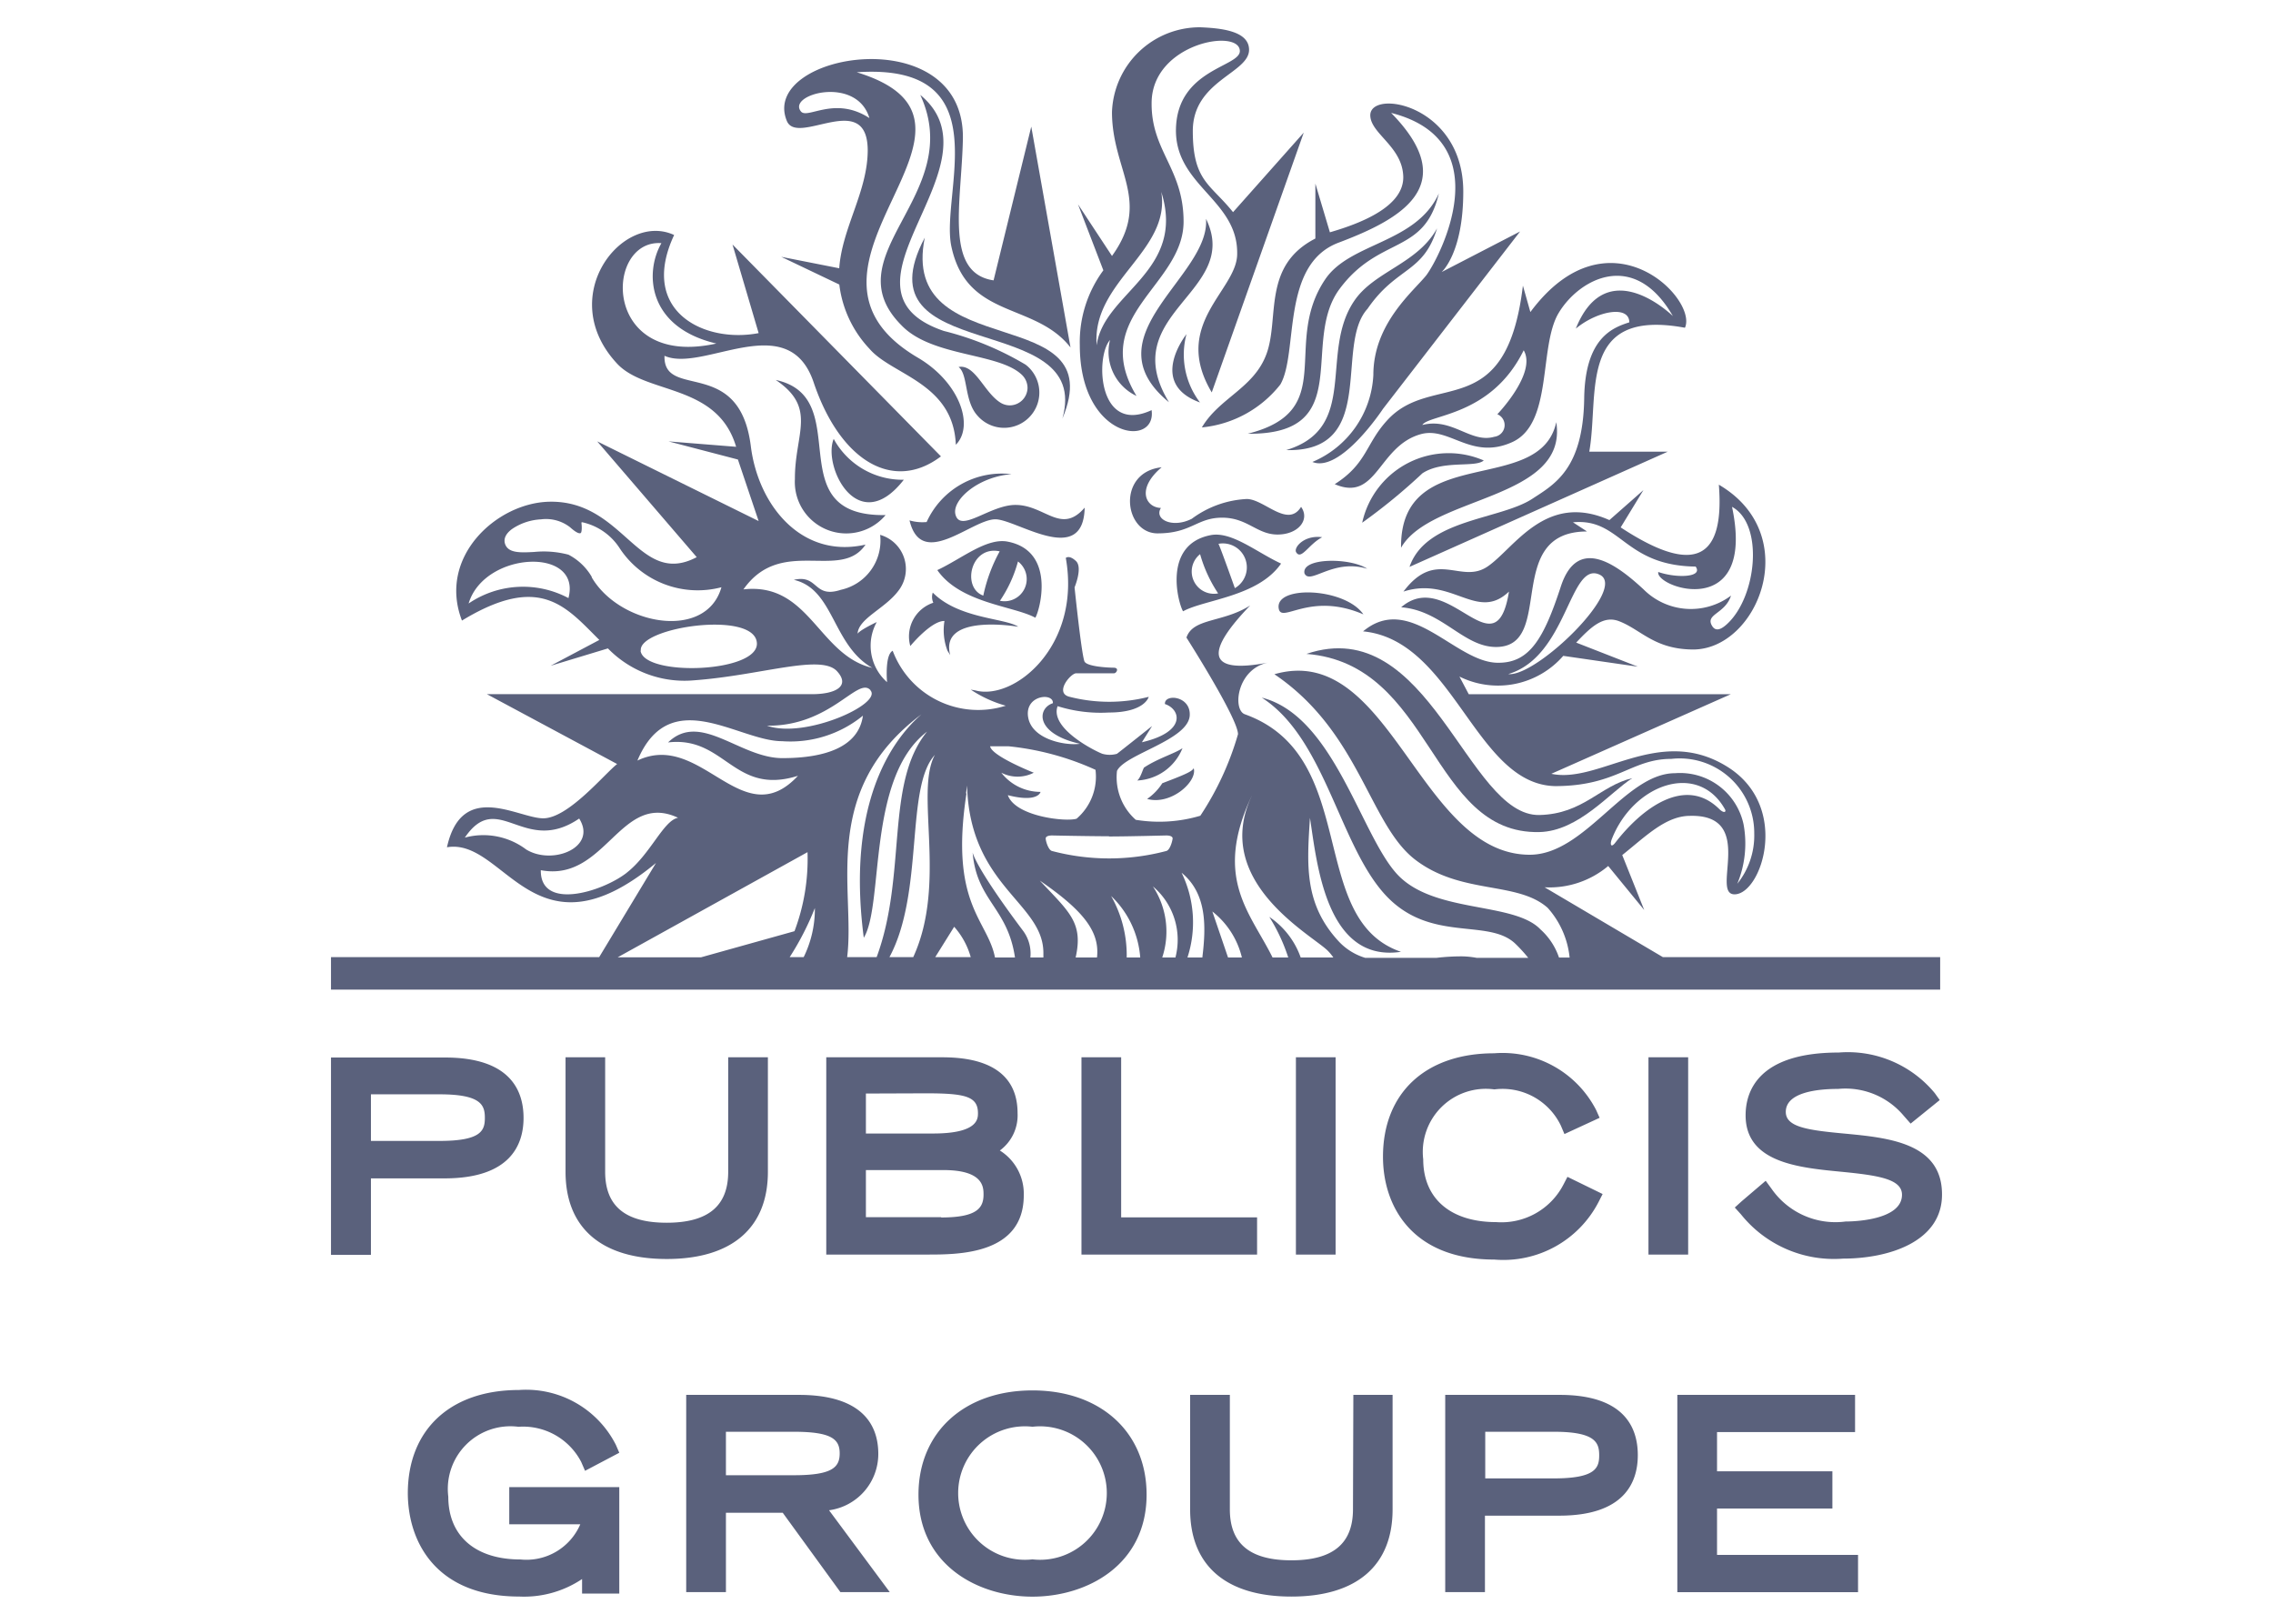
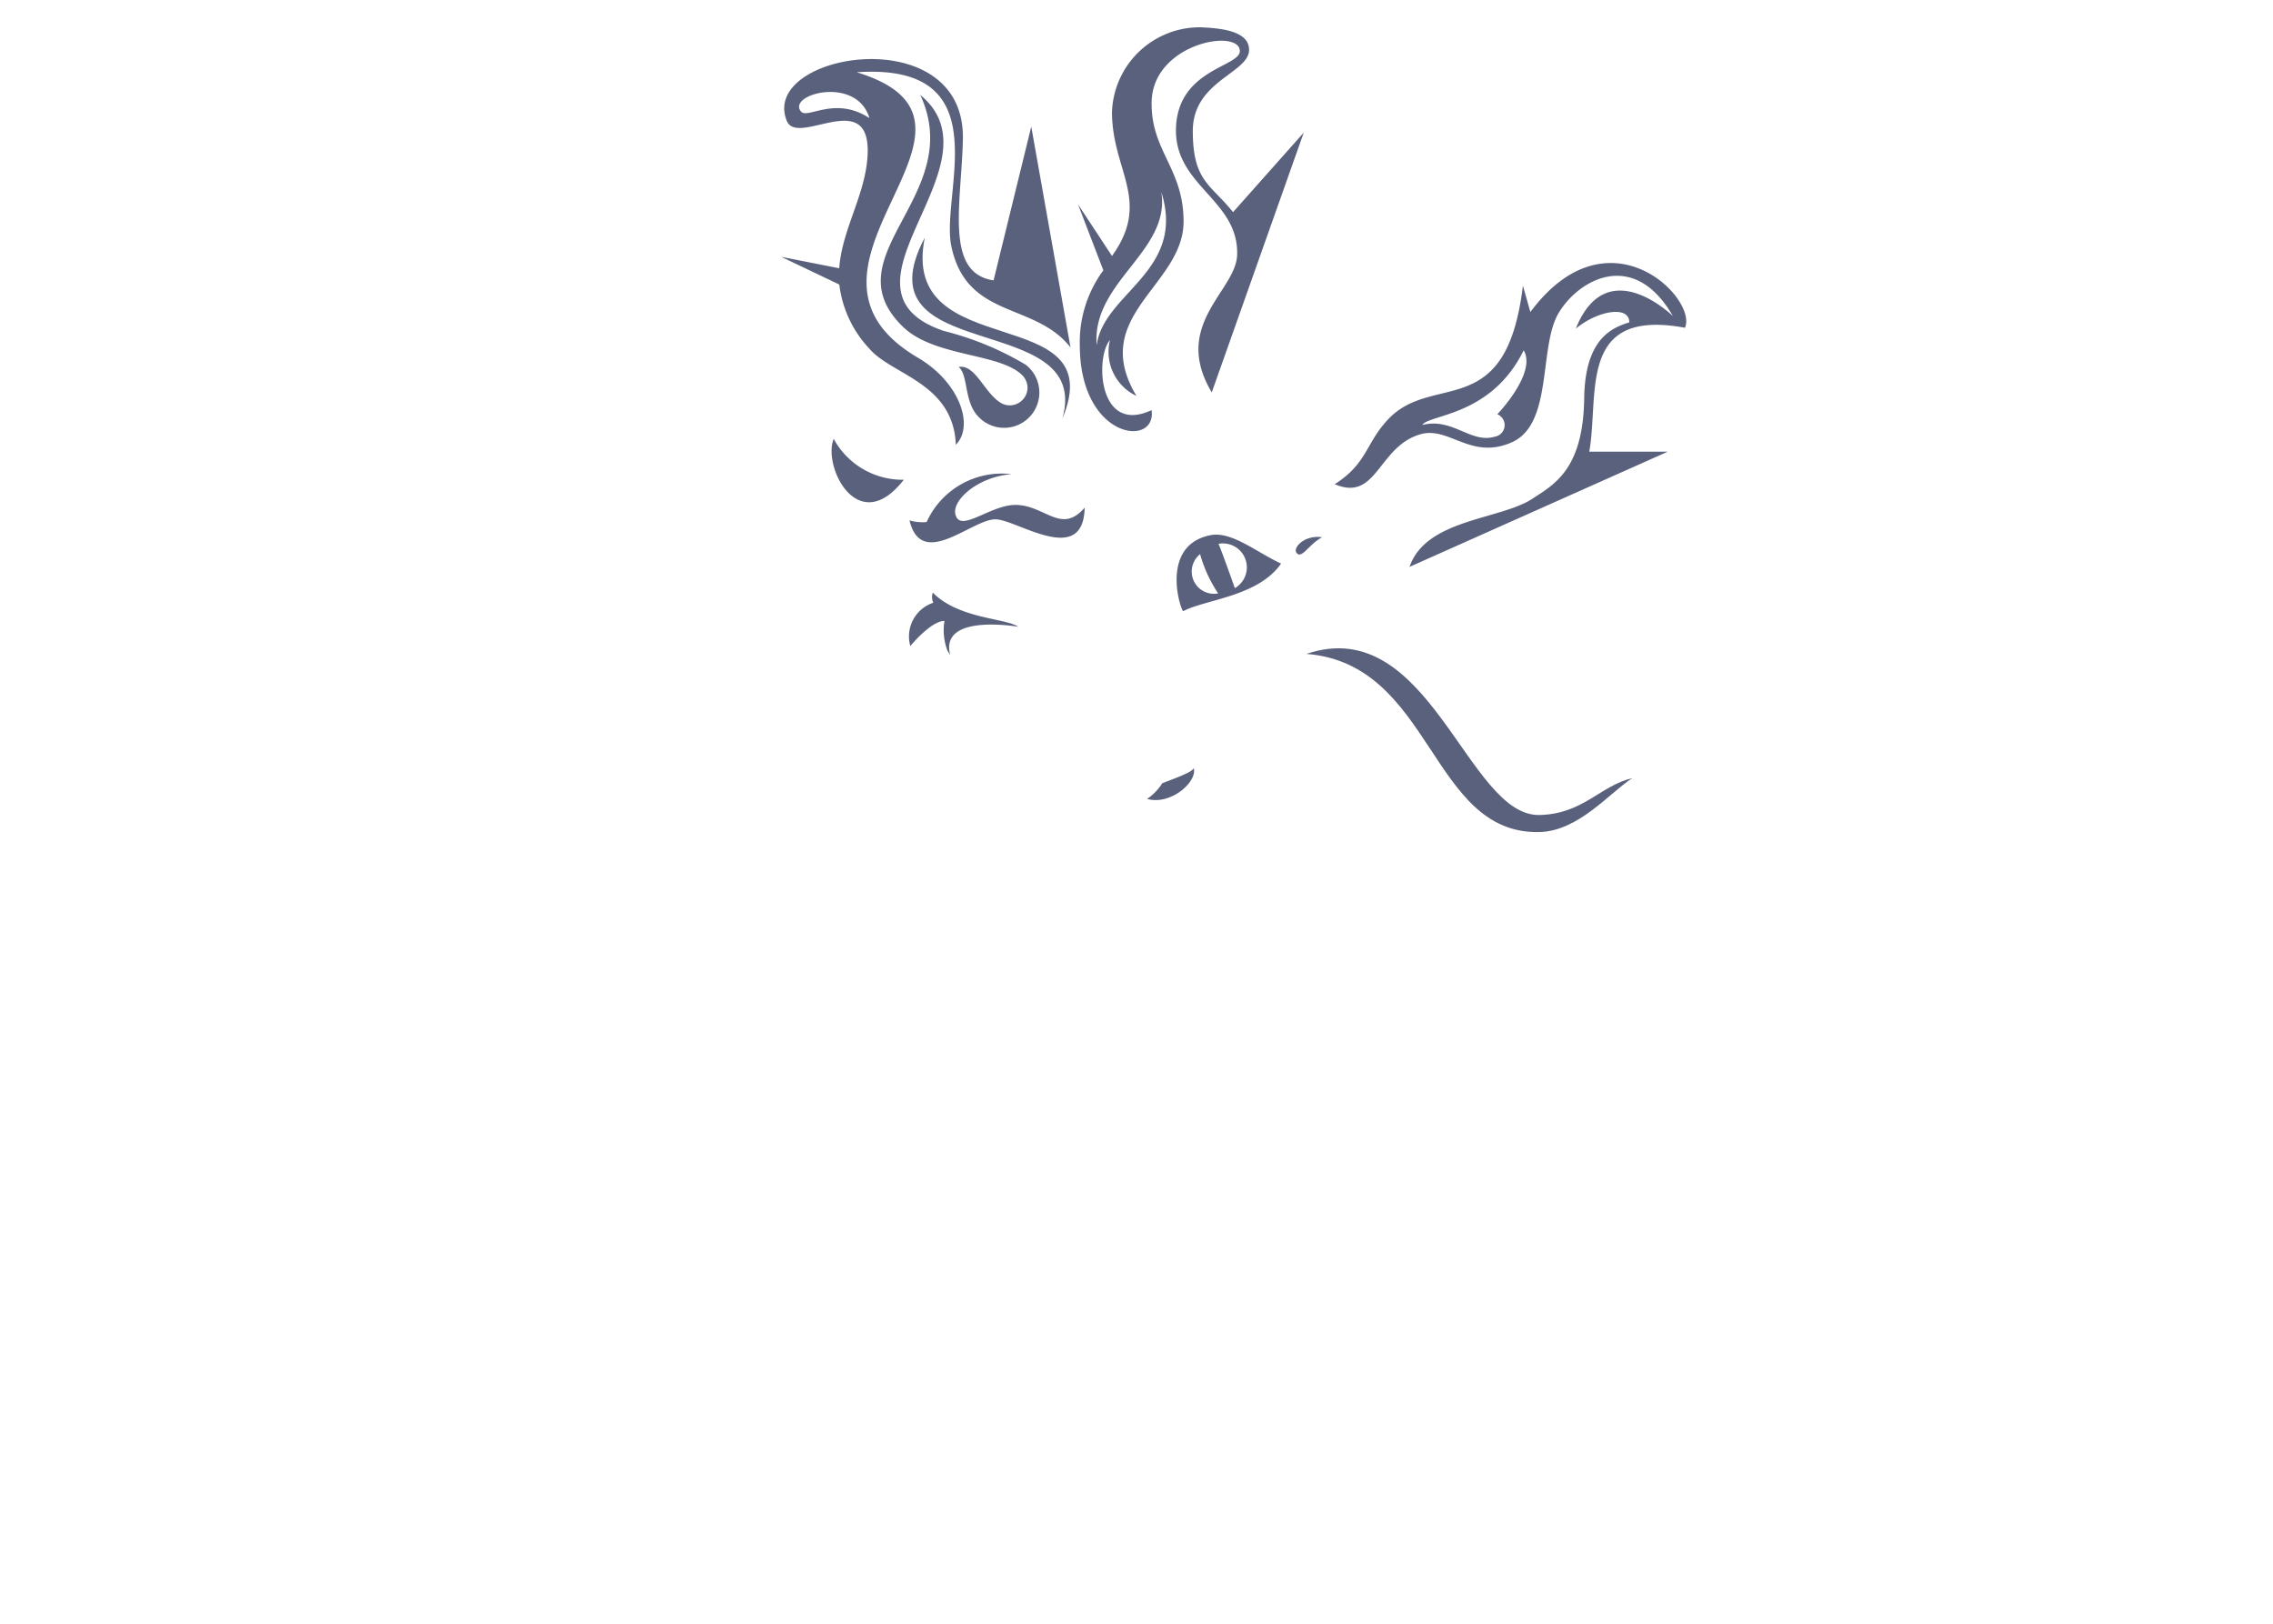
<svg xmlns="http://www.w3.org/2000/svg" data-name="Layer 1" width="84" height="60">
-   <path d="M19.348 41.307c0-1.018-.5-2.23-2.9-2.23h-4.216v7.29h1.476v-2.824h2.746c2.392-.009 2.894-1.227 2.894-2.236Zm-5.64-.87h2.537c1.546 0 1.673.406 1.673.87s-.127.852-1.673.852h-2.537Zm14.67 2.863v-4.232h-1.467V43.3c0 1.267-.746 1.882-2.274 1.882s-2.273-.615-2.273-1.882v-4.232H20.9V43.3c0 2.076 1.329 3.222 3.741 3.222s3.737-1.155 3.737-3.222Zm9.456.866a1.884 1.884 0 0 0-.884-1.653 1.613 1.613 0 0 0 .655-1.38c0-2.065-2.183-2.065-2.9-2.065h-4.17v7.29h3.735c1.16 0 3.564 0 3.564-2.192ZM34.212 40.4c1.45 0 1.929.108 1.929.734 0 .206 0 .751-1.656.751H32v-1.477Zm.58 4.576H32v-1.74h2.865c1.482 0 1.482.635 1.482.908 0 .508-.267.844-1.572.844Zm11.664.008h-5.023v-5.916h-1.467v7.29h6.49v-1.374zm1.435-5.916h1.467v7.29h-1.467zm11.182 5.353.153-.3-1.3-.635-.15.29a2.579 2.579 0 0 1-2.48 1.383c-1.69 0-2.7-.87-2.7-2.32a2.331 2.331 0 0 1 2.63-2.584 2.39 2.39 0 0 1 2.456 1.337l.133.313 1.3-.6-.13-.29a3.888 3.888 0 0 0-3.77-2.094c-2.531 0-4.106 1.465-4.106 3.822 0 1.836 1.082 3.8 4.115 3.8a3.958 3.958 0 0 0 3.849-2.122Zm1.847-5.353h1.467v7.29H60.92zm7.238 2.819c-1.346-.125-2.163-.238-2.163-.8 0-.74 1.215-.85 1.937-.85a2.81 2.81 0 0 1 2.421.992l.255.29 1.076-.87-.183-.256a4.172 4.172 0 0 0-3.552-1.5c-2.992 0-3.439 1.45-3.439 2.32 0 1.74 1.943 1.931 3.5 2.082 1.377.134 2.279.264 2.279.853 0 .962-1.87.989-2.085.989a2.876 2.876 0 0 1-2.74-1.216l-.212-.289-.89.759-.252.229.229.253a4.4 4.4 0 0 0 3.77 1.635c1.687 0 3.659-.62 3.659-2.366.006-1.919-1.998-2.101-3.61-2.255ZM18.82 56.325h2.625a2.166 2.166 0 0 1-2.21 1.3c-1.67 0-2.668-.87-2.668-2.319a2.315 2.315 0 0 1 2.592-2.584 2.42 2.42 0 0 1 2.32 1.3l.142.327 1.265-.667-.125-.29a3.716 3.716 0 0 0-3.584-2.029c-2.532 0-4.106 1.464-4.106 3.822.011 1.85 1.093 3.81 4.12 3.81a3.85 3.85 0 0 0 2.32-.647v.537h1.375v-3.934H18.82Zm13.638-2.601c0-.995-.51-2.181-2.937-2.181h-4.162v7.288h1.468V55.9h2.1l2.131 2.932h1.824l-2.244-3.025a2.1 2.1 0 0 0 1.82-2.083Zm-5.631-.818h2.514c1.415 0 1.69.29 1.69.8s-.269.806-1.69.806h-2.514Zm11.329-1.528c-2.52 0-4.213 1.549-4.213 3.851 0 2.587 2.183 3.77 4.213 3.77s4.217-1.18 4.217-3.77c0-2.302-1.694-3.851-4.217-3.851Zm0 6.243a2.466 2.466 0 1 1 0-4.9 2.466 2.466 0 1 1 0 4.9ZM50 55.774c0 1.267-.745 1.882-2.276 1.882s-2.274-.615-2.274-1.882v-4.231h-1.468v4.231c0 2.079 1.328 3.222 3.741 3.222s3.741-1.143 3.741-3.222v-4.231h-1.45Zm7.637-4.231h-4.228v7.288h1.468v-2.825h2.749c2.389 0 2.9-1.215 2.9-2.236s-.499-2.227-2.889-2.227Zm-2.749 1.363h2.541c1.542 0 1.67.409 1.67.87s-.128.853-1.67.853h-2.541Zm8.566 2.836h4.263v-1.374h-4.263v-1.45h5.101v-1.375h-6.568v7.291h6.678v-1.378h-5.211v-1.714zm-2-20.374-4.371-2.581A3.368 3.368 0 0 0 59.432 32l1.331 1.626-.812-2.03c.87-.693 1.607-1.449 2.509-1.449 2.468-.058.739 2.9 1.641 2.9 1.006 0 2.1-3.294-.316-4.744-2.5-1.513-4.686.67-6.455.29l6.632-2.94h-9.683L53.934 25a3.2 3.2 0 0 0 3.837-.765l2.757.4-2.279-.89c.545-.58 1.006-1.012 1.581-.792.817.313 1.3 1.032 2.717 1.047 2.4.026 4.144-4.234.974-6.09.241 3.039-1.174 3.19-3.628 1.578l.841-1.378-1.258 1.108c-2.358-1.05-3.509 1.038-4.5 1.714s-1.905-.676-3.111.928c1.8-.58 2.717 1.128 3.9 0-.49 3.048-2.242-.928-3.984.58 1.511.116 2.3 1.467 3.506 1.467 2.218 0 .24-4.268 3.363-4.268l-.52-.339c1.775-.165 1.865 1.6 4.533 1.636.29.4-.7.435-1.381.2-.113.58 3.625 1.841 2.726-2.407 1.178.638.922 3.309-.179 4.326-.215.2-.415.29-.549.087-.29-.455.47-.446.691-1.133a2.473 2.473 0 0 1-3.237-.235c-.974-.9-2.43-2.007-3.053-.1s-1.148 2.816-2.3 2.816c-1.58.026-3.253-2.624-5.008-1.16 3.352.322 4.144 5.652 7.093 5.718 2.291 0 2.807-1.006 4.3-1.006a2.755 2.755 0 0 1 3.063 2.758 2.842 2.842 0 0 1-.626 1.856 3.888 3.888 0 0 0 .232-2.192 2.4 2.4 0 0 0-2.535-1.893c-1.838 0-3.32 3.013-5.367 3.013-4.1 0-5.151-7.9-9.437-6.67 3.155 2.132 3.5 5.542 5.2 6.85s3.77.783 4.9 1.783a3.244 3.244 0 0 1 .81 1.836h-.392a2.455 2.455 0 0 0-.684-1.039c-.983-1.032-3.932-.58-5.287-2.029s-2.346-5.864-5.014-6.537c2.32 1.491 2.842 5.342 4.51 7.227s3.862.887 4.874 1.879a5.6 5.6 0 0 1 .464.51h-1.908a3.176 3.176 0 0 0-.551-.055q-.468 0-.933.055h-2.633a2.217 2.217 0 0 1-.952-.58c-1.319-1.4-1.2-2.862-1.09-4.593.255 1.627.58 5.367 3.364 4.95-3.518-1.2-1.47-7.232-5.771-8.778-.464-.171-.29-1.685.87-1.911-2.32.447-2.32-.4-.67-2.111-1.009.644-2.114.458-2.357 1.189 0 0 1.905 2.987 1.905 3.57a10.9 10.9 0 0 1-1.392 3.013 5.329 5.329 0 0 1-2.387.15 2.1 2.1 0 0 1-.693-1.806c.29-.624 2.648-1.137 2.689-2.059.031-.725-.949-.8-.917-.412.58.189.812 1.027-.852 1.412l.377-.6s-1.236.983-1.3 1.027a.985.985 0 0 1-.533 0c-.18-.058-1.963-.914-1.659-1.761a5.3 5.3 0 0 0 1.888.235c1.345 0 1.479-.58 1.479-.58a5.916 5.916 0 0 1-2.92 0c-.58-.136.034-.87.24-.87h1.4c.084 0 .2-.194 0-.206-.142 0-1.035-.029-1.1-.246-.119-.377-.36-2.723-.36-2.723s.308-.731.053-.971-.377-.116-.377-.116c.58 3.256-1.914 5.286-3.344 4.895l-.168-.029a4.543 4.543 0 0 0 1.293.594 3.374 3.374 0 0 1-4.178-2.03c-.232.119-.238.754-.209 1.16a1.8 1.8 0 0 1-.38-2.221c-.681.327-.708.432-.708.432.027-.56 1.007-.925 1.5-1.578a1.311 1.311 0 0 0-.667-2.076 1.859 1.859 0 0 1-1.45 2.03c-1.024.336-.818-.58-1.74-.368 1.493.342 1.415 2.407 2.9 3.253-1.993-.467-2.32-3.175-4.762-2.9 1.395-1.986 3.6-.29 4.512-1.655-2.36.539-3.967-1.45-4.239-3.637-.418-3.34-3.239-1.693-3.19-3.34 1.421.64 4.57-1.795 5.51.977.974 2.9 2.937 4.08 4.706 2.74L27.07 9.035l.966 3.274c-2.013.388-4.44-.812-3.123-3.625-1.905-.885-4.425 2.279-2.1 4.761 1.076 1.143 3.7.722 4.391 3.065l-2.5-.2 2.566.67.766 2.274-5.965-2.944 3.677 4.278c-2.149 1.136-2.682-2.117-5.46-2.048-1.943.047-4.121 2.048-3.216 4.391 2.9-1.763 3.842-.508 5.077.716l-1.8.954 2.117-.641a3.947 3.947 0 0 0 3.19 1.178c2.511-.186 4.727-1 5.295-.314.458.519-.046.827-.951.827H17.994l4.813 2.581c-.464.359-1.806 2.006-2.731 2.006s-3.007-1.426-3.558 1.07c2.14-.365 3.224 4.31 7.725.58l-2.1 3.48h-9.911v1.2H71.7v-1.2ZM59.1 21.228c1.105.476-2.32 3.8-3.361 3.68 2.184-.646 2.259-4.158 3.361-3.68Zm.449 9.822c.775-2.059 3.19-2.946 4.2-1.142.05.09-.026.159-.2 0-1.255-1.256-2.862-.061-3.868 1.247-.142.171-.18.055-.131-.105ZM24.443 8.985c-.632 1.1-.51 3.112 2.03 3.709-4.251.943-4.144-3.865-2.03-3.709ZM21.007 22.1a3.574 3.574 0 0 0-3.689.2c.582-1.941 4.193-2.1 3.689-.2Zm.87-.769a2.133 2.133 0 0 0-.87-.835 3.566 3.566 0 0 0-1.268-.1c-.5.027-.928.044-1.061-.263-.087-.2 0-.415.267-.6a2.09 2.09 0 0 1 1.047-.342 1.45 1.45 0 0 1 1.073.29c.246.221.348.238.391.218s.047-.177.041-.276-.023-.13.02-.125a2.208 2.208 0 0 1 1.395.978 3.453 3.453 0 0 0 3.749 1.424c-.565 1.992-3.775 1.4-4.8-.377Zm1.806 2.714c-.119-.87 4.254-1.516 4.289-.266.02 1.087-4.17 1.226-4.3.266Zm22.57 5.377c-1.45 3.117 2.125 5.066 2.792 5.686a1.709 1.709 0 0 1 .229.273h-1.206a3.013 3.013 0 0 0-1.16-1.5 6.688 6.688 0 0 1 .7 1.5h-.58c-.819-1.66-2.196-2.919-.775-5.963Zm-.36 5.959h-.51l-.58-1.7a3.073 3.073 0 0 1 1.09 1.693Zm-1.45 0h-.56a4.187 4.187 0 0 0-.217-3.132c.925.757.913 1.949.768 3.123Zm-.992 0h-.5a3.039 3.039 0 0 0-.345-2.627 2.586 2.586 0 0 1 .835 2.618Zm-3.7 0c.29-1.291-.238-1.682-1.325-2.842 1.633 1.122 2.221 1.9 2.114 2.842Zm1.325-2.259a3.5 3.5 0 0 1 1.062 2.259h-.5a4.434 4.434 0 0 0-.574-2.268Zm-.087-2.213c.717 0 2.071-.037 2.109-.037.191 0 .232.063.237.1 0 .076-.09.435-.232.473a8.263 8.263 0 0 1-4.228 0c-.139-.038-.24-.4-.229-.473 0-.032.041-.1.232-.1-.008 0 1.389.029 2.1.029Zm-2.079-4.925c-.58.189-.675 1.122 1 1.5-.546.079-1.885-.171-1.926-1.093-.025-.72.955-.791.926-.407Zm-1.644 1.592a10.234 10.234 0 0 1 3.219.87 2.046 2.046 0 0 1-.7 1.807c-.406.124-2.265-.084-2.54-.87 1.131.29 1.209-.122 1.209-.122a1.825 1.825 0 0 1-1.45-.708 1.311 1.311 0 0 0 1.2 0s-1.563-.617-1.613-.977Zm-1.566 1.74.038-.29c.1 3.735 2.821 4.327 2.821 6.185v.169h-.481a1.407 1.407 0 0 0-.29-1.012c-1.769-2.361-1.844-2.868-1.844-2.868.15 1.789 1.293 2.03 1.565 3.88h-.739c-.273-1.4-1.685-1.952-1.053-6.064Zm.162 6.052h-1.3l.7-1.122a2.834 2.834 0 0 1 .612 1.122Zm-2.122 0h-.87c1.287-2.392.58-6.278 1.679-7.473-.754 1.386.461 4.733-.8 7.473Zm.351-9.007c-.522.464-2.918 2.564-2.169 8.291.753-1.238.107-5.922 2.34-7.618-1.563 1.905-.734 5.278-1.865 8.334h-1.09c.313-2.471-1.056-6.162 2.792-9.007Zm-4.4 9.007h-.508a10.4 10.4 0 0 0 .931-1.815 4.022 4.022 0 0 1-.414 1.815Zm2.476-9.859c.452.5-2.41 1.8-3.819 1.307 2.357.024 3.349-1.826 3.819-1.316ZM28.9 27.388a4.236 4.236 0 0 0 2.99-.943c-.16 1.16-1.4 1.569-2.976 1.569s-3.027-1.74-4.225-.58c2.109-.246 2.422 1.981 4.8 1.233-2.058 2.215-3.566-1.691-5.933-.563 1.203-2.859 3.732-.716 5.344-.716Zm-11.724 3.567c1.229-1.819 2.184.684 4.228-.708.678 1.07-.989 1.74-1.96 1.142a2.626 2.626 0 0 0-2.268-.437Zm5.979 1.3c-.9.7-3.189 1.406-3.169-.1 2.395.455 2.94-2.937 5.072-1.937-.54.1-1.015 1.343-1.9 2.033Zm6.687-.766a7.553 7.553 0 0 1-.481 2.92l-3.457.966h-3.079Z" fill="#5a617c" />
-   <path d="M42.929 17.267c-1.667.18-1.4 2.442-.15 2.442s1.45-.58 2.386-.58 1.285.623 2.047.623 1.21-.545.87-1.023c-.493.8-1.365-.29-2.009-.29a3.709 3.709 0 0 0-2.03.731c-.719.365-1.406.017-1.14-.4-.562-.018-.922-.702.026-1.503Zm6.041-6.939c-1.613 2.4.522 4.851-2.862 5.7 4.019.041 1.931-3.384 3.4-5.356s3.129-1.244 3.666-3.523c-.849 1.857-3.285 1.804-4.204 3.179Zm-4.623 4.544a2.916 2.916 0 0 1-.5-2.523s-1.457 1.818.5 2.523Z" fill="#5a617c" />
-   <path d="M50.043 11.123c-1.294 1.916.2 4.691-2.512 5.509 3.411.084 1.772-3.865 3.005-5.219 1.078-1.572 2.061-1.3 2.572-2.976-.722 1.314-2.332 1.589-3.065 2.686Zm4.79 5.892a3.268 3.268 0 0 0-4.492 2.3 21.638 21.638 0 0 0 2.225-1.826c.765-.5 1.954-.196 2.267-.474Zm-6.626 4.17c.2.452 1.041-.557 2.32-.168-.627-.417-2.433-.417-2.32.168Z" fill="#5a617c" />
-   <path d="M57.513 15.6c-.6 2.763-5.78.719-5.736 4.64 1.096-1.932 6.185-1.758 5.736-4.64Zm-10.257 6.884c.1.58 1.137-.638 3.129.218-.685-.992-3.277-1.085-3.129-.218ZM43.2 14.863c-2.009-3.3 2.7-4.059 1.369-6.777.164 2.129-4.357 4.327-1.369 6.777Zm.5 12.783c-.27.191-.917.38-1.424.719-.052.09-.136.4-.252.476a1.9 1.9 0 0 0 1.676-1.195Zm-6.451-7.63c-.78-.159-1.711.63-2.61 1.05.852 1.227 2.827 1.325 3.622 1.76.168-.272.768-2.456-1.012-2.81Zm-.911 1.993c-.809-.29-.47-1.865.606-1.636a5.952 5.952 0 0 0-.606 1.636Zm.618.188a4.827 4.827 0 0 0 .664-1.45.819.819 0 0 1-.664 1.453Z" fill="#5a617c" />
  <path d="M40.085 18.758c-.87 1.012-1.468-.1-2.558-.1-.94 0-2.03 1.041-2.215.363-.151-.525.811-1.4 2.07-1.5a3.049 3.049 0 0 0-3.138 1.769 1.668 1.668 0 0 1-.632-.061c.441 1.845 2.3-.04 3.173-.04.788.004 3.253 1.784 3.3-.431ZM39.838 7.55l.937 2.439a4.461 4.461 0 0 0-.87 2.766c0 3.48 2.85 3.8 2.653 2.4-1.989.925-2.085-1.974-1.537-2.592A1.8 1.8 0 0 0 42 14.631c-1.787-2.957 1.74-4.083 1.74-6.443 0-1.966-1.21-2.61-1.181-4.411.032-2.175 3.228-2.74 3.26-1.9.026.6-2.32.664-2.361 2.9-.035 2.1 2.32 2.61 2.262 4.64-.04 1.336-2.436 2.572-.939 5.083l3.4-9.6-2.613 2.94c-.832-1.041-1.487-1.14-1.487-3s2.079-2.132 2.079-3c0-.7-1.044-.8-1.807-.832a3.248 3.248 0 0 0-3.259 3.132c0 2.169 1.47 3.277 0 5.318Zm3.077-.461c.931 2.946-2.131 3.726-2.387 5.669-.188-2.358 2.749-3.471 2.387-5.669ZM37.631 23.16c-.481-.325-2.2-.29-3.16-1.262a.509.509 0 0 0 .02.374 1.311 1.311 0 0 0-.85 1.6s.772-.939 1.262-.925a2.108 2.108 0 0 0 .113 1.1l.1.16c-.416-1.561 2.515-1.047 2.515-1.047Zm-8.76-13.67 2.146 1.024a4.187 4.187 0 0 0 1.116 2.375c.83.971 3.1 1.258 3.19 3.546.69-.693.148-2.3-1.389-3.21-5.753-3.367 3.929-8.659-2.273-10.555 5.359-.363 3.068 4.494 3.5 6.449.58 2.688 3.074 2.03 4.4 3.72l-1.45-8.16-1.393 5.681c-1.83-.27-1.183-2.865-1.134-5.22.087-4.46-7.539-3.19-6.507-.673.391.954 2.972-1.18 2.99 1.076 0 1.534-.946 2.865-1.053 4.37Zm.729-5.371c-.525-.635 2.059-1.345 2.529.244-1.277-.832-2.287.052-2.529-.244Z" fill="#5a617c" />
  <path d="M34.175 8.782c-2.535 4.791 6.229 2.61 5.086 6.687 1.844-4.404-6.046-1.951-5.086-6.687Zm22.714 21.964c1.45-.032 2.61-1.468 3.434-1.992-1.184.272-1.807 1.325-3.434 1.362-2.671.053-4.06-7.493-8.609-5.953 4.677.368 4.57 6.676 8.609 6.583Z" fill="#5a617c" />
  <path d="M37.315 14.979a.653.653 0 0 1-.353-.107c-.6-.383-.926-1.424-1.537-1.311.356.273.2 1.253.7 1.8a1.3 1.3 0 0 0 1.965-1.709 1.23 1.23 0 0 0-.19-.178 11.193 11.193 0 0 0-3.021-1.245c-4.539-1.542 2.256-6.147-.87-8.722 1.713 3.7-3.3 5.907-.691 8.517 1.131 1.177 3.6 1 4.455 1.835a.674.674 0 0 1 .2.479.659.659 0 0 1-.658.641ZM33.4 17.728a2.9 2.9 0 0 1-2.59-1.51c-.417 1.003.89 3.691 2.59 1.51Zm10.713 10.657c-.053.131-.418.273-1.16.557a2.036 2.036 0 0 1-.56.58c.887.246 1.87-.652 1.72-1.137Zm3.787-7.98c.185.307.458-.29.962-.554-.672-.09-1.062.386-.962.554Zm-.557.42c-.905-.417-1.833-1.206-2.61-1.049-1.789.353-1.186 2.54-1.012 2.812.798-.437 2.772-.536 3.622-1.763Zm-1.708.908s-.537-1.514-.606-1.638a.886.886 0 0 1 .606 1.638Zm-1.285-1.256a5.108 5.108 0 0 0 .667 1.45.822.822 0 0 1-.667-1.45Zm6.916-4.947c-.8.87-.745 1.6-1.94 2.361 1.561.673 1.6-1.392 3.161-1.842 1.064-.313 1.874.972 3.393.29s.977-3.52 1.717-4.767 2.781-2.4 4.225.107c0 0-2.439-2.4-3.587.464.8-.664 1.977-.87 1.977-.232-.626.2-1.635.58-1.667 2.807-.038 2.61-1.09 3.173-1.911 3.709-1.183.783-3.935.743-4.544 2.52l9.543-4.257h-2.9c.377-2.137-.452-5.315 3.535-4.579.49-1.058-2.827-4.462-5.712-.58l-.276-.977c-.617 5.146-3.346 3.146-5.014 4.976Zm5.043-2.586c.493.841-.974 2.363-.974 2.363a.434.434 0 0 1-.11.832c-.87.255-1.555-.719-2.662-.435.237-.397 2.543-.31 3.746-2.76Z" fill="#5a617c" />
-   <path d="M32.728 19.033c-4.022.067-1.064-4.349-4.06-4.993 1.546 1.041.7 1.977.708 3.665a1.9 1.9 0 0 0 3.352 1.328ZM46.8 13.089c-.464 1.255-1.74 1.612-2.384 2.705a4.206 4.206 0 0 0 2.9-1.586c.678-1.172 0-4.437 2.157-5.243 2.242-.847 4.588-2.091 1.937-4.793 4.06 1.029 1.781 5.364 1.3 6-.461.58-1.957 1.775-1.957 3.68A3.681 3.681 0 0 1 48.5 17.07c1.041.421 2.61-1.963 2.61-1.963l5.066-6.554-2.9 1.5s.8-.69.8-2.975c0-3.23-3.479-3.81-3.436-2.8.026.667 1.18 1.14 1.218 2.236s-1.508 1.722-2.711 2.07l-.537-1.8v2.03c-1.978 1.015-1.316 2.949-1.81 4.275Z" fill="#5a617c" />
</svg>